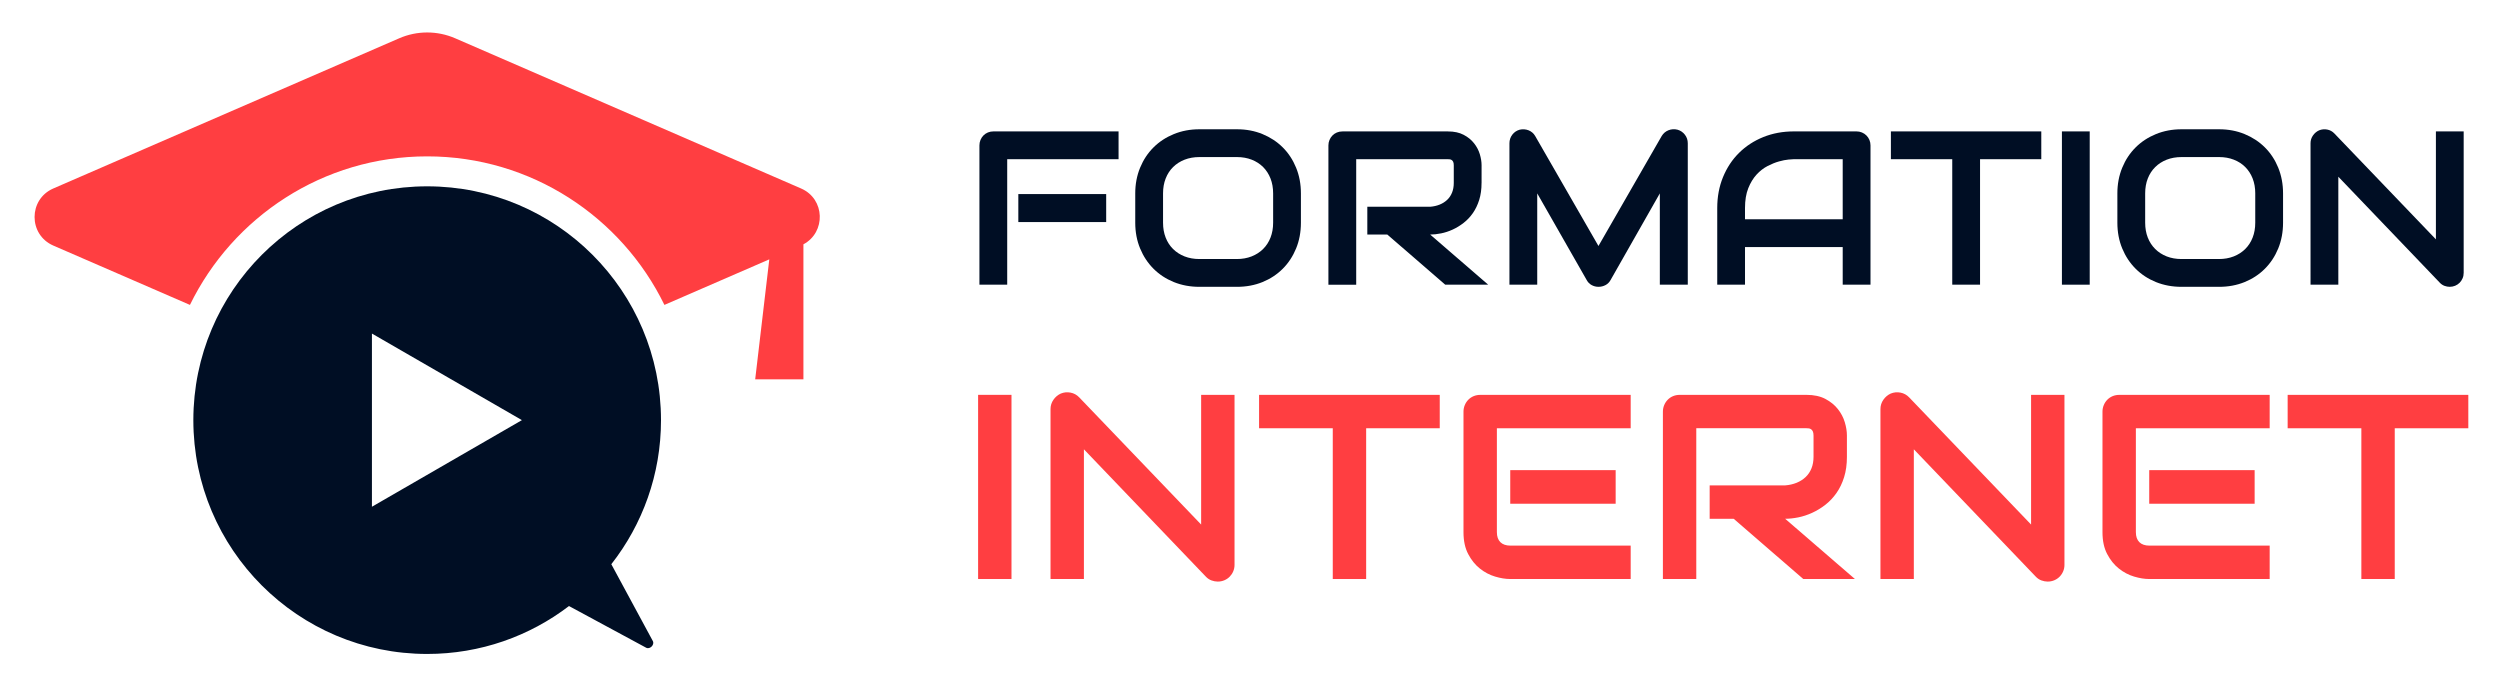
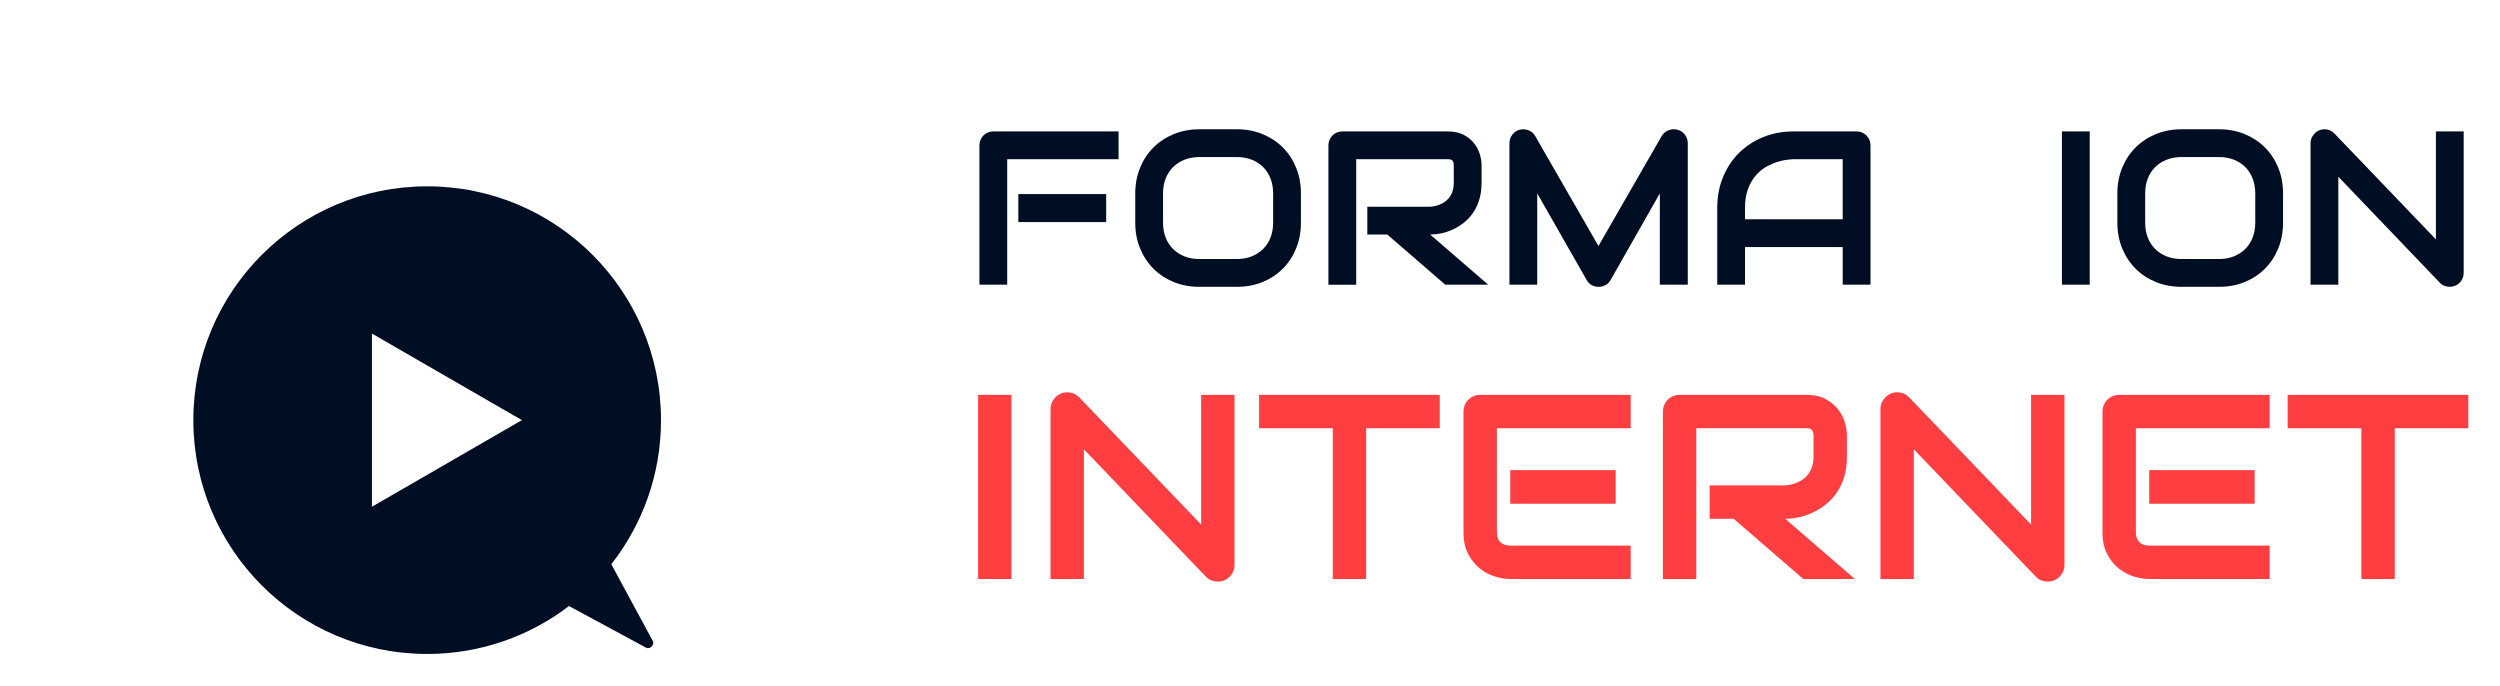
<svg xmlns="http://www.w3.org/2000/svg" version="1.1" id="Calque_1" x="0px" y="0px" width="205.167px" height="56.333px" viewBox="0 0 205.167 56.333" enable-background="new 0 0 205.167 56.333" xml:space="preserve">
  <g id="XMLID_1_">
    <path id="XMLID_3_" fill="#000E24" d="M50.169,46.304c2.554-3.259,4.077-7.362,4.077-11.824c0-10.599-8.592-19.189-19.19-19.189   c-10.597,0-19.189,8.59-19.189,19.189s8.592,19.188,19.189,19.188c4.376,0,8.41-1.466,11.639-3.932l6.331,3.42   c0.307,0.165,0.715-0.244,0.549-0.549L50.169,46.304z M30.523,41.587V27.374l12.308,7.105L30.523,41.587z" />
-     <path id="XMLID_2_" fill="#FF3E41" d="M65.934,20.05v11.082h-3.958l1.158-9.847l-8.607,3.738   c-3.516-7.209-10.921-12.19-19.469-12.19s-15.954,4.98-19.47,12.19L4.372,20.152c-2.046-0.893-2.046-3.791,0-4.683L32.758,3.144   c1.469-0.639,3.132-0.639,4.602,0L65.747,15.47C67.724,16.332,67.786,19.066,65.934,20.05z" />
  </g>
  <g>
    <g>
      <path fill="#000E24" d="M91.798,13.064h-9.14v10.299h-2.28v-11.43c0-0.158,0.029-0.307,0.087-0.447s0.139-0.263,0.241-0.368    c0.103-0.105,0.224-0.188,0.364-0.246c0.14-0.059,0.292-0.088,0.456-0.088h10.271V13.064z M90.781,18.222h-7.21v-2.298h7.21    V18.222z" />
      <path fill="#000E24" d="M106.762,18.275c0,0.766-0.131,1.471-0.395,2.114c-0.264,0.644-0.628,1.199-1.096,1.667    s-1.021,0.832-1.662,1.093c-0.641,0.26-1.338,0.39-2.092,0.39h-3.088c-0.754,0-1.453-0.13-2.096-0.39    c-0.643-0.261-1.199-0.625-1.667-1.093s-0.835-1.023-1.101-1.667c-0.267-0.643-0.399-1.348-0.399-2.114v-2.403    c0-0.76,0.133-1.463,0.399-2.109c0.266-0.646,0.633-1.202,1.101-1.667c0.468-0.465,1.023-0.829,1.667-1.092    s1.342-0.395,2.096-0.395h3.088c0.754,0,1.451,0.131,2.092,0.395s1.194,0.627,1.662,1.092c0.468,0.465,0.833,1.021,1.096,1.667    c0.264,0.646,0.395,1.349,0.395,2.109V18.275z M104.482,15.872c0-0.45-0.072-0.858-0.215-1.224    c-0.144-0.365-0.346-0.678-0.605-0.938c-0.261-0.26-0.573-0.462-0.938-0.605c-0.365-0.143-0.768-0.215-1.206-0.215h-3.088    c-0.444,0-0.849,0.072-1.215,0.215c-0.365,0.144-0.68,0.345-0.943,0.605s-0.466,0.573-0.609,0.938    c-0.144,0.366-0.215,0.773-0.215,1.224v2.403c0,0.45,0.071,0.858,0.215,1.224c0.143,0.366,0.346,0.678,0.609,0.938    s0.578,0.462,0.943,0.606c0.366,0.143,0.771,0.215,1.215,0.215h3.07c0.444,0,0.85-0.072,1.215-0.215    c0.365-0.144,0.68-0.346,0.942-0.606c0.264-0.26,0.467-0.573,0.61-0.938c0.143-0.365,0.215-0.773,0.215-1.224V15.872z" />
      <path fill="#000E24" d="M121.586,15.012c0,0.521-0.064,0.986-0.193,1.395s-0.303,0.771-0.521,1.083    c-0.219,0.313-0.473,0.581-0.76,0.803c-0.285,0.222-0.586,0.405-0.898,0.548c-0.313,0.143-0.629,0.247-0.947,0.311    c-0.318,0.064-0.619,0.097-0.898,0.097l4.762,4.115h-3.525l-4.754-4.115h-1.641v-2.281h5.158c0.285-0.023,0.547-0.083,0.785-0.18    c0.236-0.096,0.441-0.227,0.613-0.39s0.305-0.361,0.398-0.592s0.141-0.496,0.141-0.794v-1.438c0-0.128-0.016-0.227-0.047-0.293    c-0.033-0.067-0.074-0.117-0.123-0.149c-0.051-0.032-0.104-0.051-0.158-0.057c-0.057-0.005-0.107-0.009-0.154-0.009h-7.525v10.299    h-2.281v-11.43c0-0.158,0.029-0.307,0.088-0.447s0.139-0.263,0.242-0.368c0.102-0.105,0.223-0.188,0.363-0.246    c0.141-0.059,0.293-0.088,0.457-0.088h8.656c0.51,0,0.939,0.092,1.289,0.276c0.352,0.184,0.637,0.415,0.855,0.693    c0.221,0.278,0.377,0.578,0.475,0.899c0.096,0.322,0.145,0.623,0.145,0.903V15.012z" />
      <path fill="#000E24" d="M138.514,23.363h-2.297v-7.492l-4.045,7.115c-0.1,0.181-0.238,0.318-0.416,0.412    c-0.178,0.093-0.369,0.14-0.574,0.14c-0.199,0-0.385-0.047-0.557-0.14c-0.174-0.094-0.309-0.231-0.408-0.412l-4.061-7.115v7.492    h-2.281V11.758c0-0.263,0.078-0.497,0.232-0.702s0.357-0.342,0.609-0.413c0.123-0.029,0.246-0.039,0.369-0.03    s0.24,0.035,0.355,0.079c0.113,0.044,0.217,0.105,0.311,0.185c0.094,0.079,0.172,0.174,0.236,0.285l5.193,9.026l5.191-9.026    c0.135-0.222,0.32-0.38,0.559-0.474c0.236-0.093,0.482-0.108,0.74-0.044c0.246,0.07,0.447,0.208,0.605,0.413    s0.236,0.438,0.236,0.702V23.363z" />
      <path fill="#000E24" d="M153.506,23.363h-2.281v-3.088h-8.018v3.088h-2.279v-6.29c0-0.918,0.156-1.763,0.473-2.535    c0.316-0.771,0.754-1.435,1.316-1.991c0.561-0.556,1.225-0.988,1.99-1.298s1.604-0.465,2.51-0.465h5.139    c0.158,0,0.309,0.029,0.447,0.088c0.141,0.058,0.264,0.14,0.369,0.246c0.105,0.105,0.188,0.228,0.246,0.368    s0.088,0.29,0.088,0.447V23.363z M143.207,17.994h8.018v-4.93h-4.008c-0.07,0-0.219,0.011-0.443,0.031    c-0.225,0.021-0.486,0.072-0.781,0.154s-0.605,0.208-0.934,0.377c-0.328,0.17-0.629,0.403-0.904,0.702    c-0.273,0.298-0.5,0.671-0.68,1.119c-0.178,0.447-0.268,0.99-0.268,1.627V17.994z" />
-       <path fill="#000E24" d="M167.521,13.064h-5.025v10.299h-2.281V13.064h-5.035v-2.28h12.342V13.064z" />
      <path fill="#000E24" d="M171.496,23.363h-2.281V10.784h2.281V23.363z" />
      <path fill="#000E24" d="M187.363,18.275c0,0.766-0.133,1.471-0.395,2.114c-0.264,0.644-0.629,1.199-1.098,1.667    c-0.467,0.468-1.021,0.832-1.662,1.093c-0.641,0.26-1.338,0.39-2.092,0.39h-3.088c-0.754,0-1.453-0.13-2.096-0.39    c-0.643-0.261-1.199-0.625-1.666-1.093c-0.469-0.468-0.836-1.023-1.102-1.667c-0.266-0.643-0.398-1.348-0.398-2.114v-2.403    c0-0.76,0.133-1.463,0.398-2.109c0.266-0.646,0.633-1.202,1.102-1.667c0.467-0.465,1.023-0.829,1.666-1.092    s1.342-0.395,2.096-0.395h3.088c0.754,0,1.451,0.131,2.092,0.395s1.195,0.627,1.662,1.092c0.469,0.465,0.834,1.021,1.098,1.667    c0.262,0.646,0.395,1.349,0.395,2.109V18.275z M185.082,15.872c0-0.45-0.072-0.858-0.215-1.224    c-0.143-0.365-0.346-0.678-0.605-0.938s-0.572-0.462-0.938-0.605c-0.365-0.143-0.768-0.215-1.207-0.215h-3.088    c-0.443,0-0.85,0.072-1.215,0.215c-0.365,0.144-0.68,0.345-0.941,0.605c-0.264,0.26-0.467,0.573-0.611,0.938    c-0.143,0.366-0.215,0.773-0.215,1.224v2.403c0,0.45,0.072,0.858,0.215,1.224c0.145,0.366,0.348,0.678,0.611,0.938    c0.262,0.26,0.576,0.462,0.941,0.606c0.365,0.143,0.771,0.215,1.215,0.215h3.07c0.445,0,0.85-0.072,1.215-0.215    c0.365-0.144,0.68-0.346,0.943-0.606s0.467-0.573,0.609-0.938c0.143-0.365,0.215-0.773,0.215-1.224V15.872z" />
      <path fill="#000E24" d="M202.186,22.389c0,0.164-0.029,0.316-0.092,0.457c-0.061,0.141-0.143,0.262-0.244,0.363    c-0.104,0.103-0.225,0.184-0.365,0.242c-0.141,0.058-0.289,0.087-0.447,0.087c-0.141,0-0.281-0.026-0.426-0.079    c-0.143-0.053-0.27-0.137-0.381-0.254l-8.332-8.702v8.86h-2.281V11.758c0-0.234,0.066-0.446,0.197-0.636    c0.131-0.19,0.299-0.332,0.504-0.425c0.217-0.087,0.439-0.109,0.666-0.065c0.229,0.043,0.426,0.15,0.588,0.32l8.334,8.692v-8.859    h2.279V22.389z" />
    </g>
    <g>
      <path fill="#FF3E41" d="M83.01,47.518h-2.74V32.404h2.74V47.518z" />
      <path fill="#FF3E41" d="M101.315,46.348c0,0.197-0.037,0.379-0.111,0.547c-0.072,0.17-0.172,0.314-0.295,0.438    s-0.268,0.221-0.438,0.291c-0.168,0.07-0.348,0.105-0.537,0.105c-0.169,0-0.339-0.033-0.511-0.096    c-0.172-0.063-0.325-0.164-0.458-0.305L88.953,36.873v10.645h-2.74V33.574c0-0.281,0.079-0.535,0.237-0.764    c0.158-0.229,0.36-0.398,0.606-0.512c0.26-0.105,0.527-0.131,0.801-0.078s0.509,0.182,0.706,0.385l10.011,10.443V32.404h2.74    V46.348z" />
      <path fill="#FF3E41" d="M118.154,35.145h-6.038v12.373h-2.74V35.145h-6.048v-2.74h14.827V35.145z" />
      <path fill="#FF3E41" d="M133.825,47.518h-9.885c-0.38,0-0.794-0.066-1.244-0.201c-0.449-0.133-0.865-0.354-1.248-0.658    c-0.384-0.305-0.703-0.703-0.959-1.191c-0.257-0.488-0.385-1.086-0.385-1.797v-9.885c0-0.189,0.035-0.369,0.105-0.537    c0.069-0.168,0.166-0.316,0.289-0.443c0.123-0.125,0.27-0.225,0.438-0.295c0.169-0.07,0.352-0.105,0.548-0.105h12.341v2.74    h-10.981v8.525c0,0.359,0.096,0.633,0.285,0.822s0.467,0.285,0.832,0.285h9.864V47.518z M132.592,41.342h-8.651V38.58h8.651    V41.342z" />
      <path fill="#FF3E41" d="M151.571,37.484c0,0.625-0.077,1.184-0.231,1.676s-0.363,0.926-0.627,1.301    c-0.264,0.377-0.567,0.697-0.911,0.965c-0.345,0.268-0.705,0.486-1.081,0.658s-0.755,0.297-1.138,0.375    c-0.383,0.076-0.743,0.115-1.08,0.115l5.723,4.943h-4.237l-5.711-4.943h-1.971v-2.74h6.196c0.344-0.027,0.658-0.1,0.943-0.215    c0.284-0.117,0.53-0.273,0.737-0.469c0.207-0.197,0.367-0.434,0.479-0.713c0.112-0.277,0.169-0.594,0.169-0.953v-1.729    c0-0.154-0.02-0.271-0.059-0.354c-0.038-0.08-0.088-0.139-0.147-0.178s-0.123-0.063-0.189-0.068    c-0.066-0.008-0.128-0.012-0.185-0.012h-9.042v12.373h-2.74V33.785c0-0.189,0.035-0.369,0.105-0.537s0.167-0.316,0.29-0.443    c0.123-0.125,0.269-0.225,0.438-0.295s0.352-0.105,0.548-0.105h10.401c0.611,0,1.128,0.111,1.55,0.332    c0.421,0.223,0.764,0.5,1.027,0.834c0.263,0.332,0.453,0.693,0.568,1.08c0.116,0.387,0.174,0.748,0.174,1.084V37.484z" />
      <path fill="#FF3E41" d="M169.424,46.348c0,0.197-0.036,0.379-0.11,0.547c-0.073,0.17-0.172,0.314-0.295,0.438    s-0.269,0.221-0.438,0.291s-0.348,0.105-0.537,0.105c-0.169,0-0.339-0.033-0.512-0.096c-0.172-0.063-0.324-0.164-0.458-0.305    l-10.012-10.455v10.645h-2.74V33.574c0-0.281,0.079-0.535,0.237-0.764s0.36-0.398,0.606-0.512c0.26-0.105,0.526-0.131,0.801-0.078    s0.509,0.182,0.706,0.385l10.012,10.443V32.404h2.739V46.348z" />
      <path fill="#FF3E41" d="M186.265,47.518h-9.885c-0.38,0-0.794-0.066-1.244-0.201c-0.449-0.133-0.865-0.354-1.248-0.658    c-0.384-0.305-0.703-0.703-0.959-1.191c-0.257-0.488-0.385-1.086-0.385-1.797v-9.885c0-0.189,0.035-0.369,0.105-0.537    c0.069-0.168,0.166-0.316,0.289-0.443c0.123-0.125,0.27-0.225,0.438-0.295c0.169-0.07,0.352-0.105,0.548-0.105h12.341v2.74    h-10.981v8.525c0,0.359,0.096,0.633,0.285,0.822s0.467,0.285,0.832,0.285h9.864V47.518z M185.031,41.342h-8.651V38.58h8.651    V41.342z" />
      <path fill="#FF3E41" d="M202.567,35.145h-6.038v12.373h-2.74V35.145h-6.049v-2.74h14.827V35.145z" />
    </g>
  </g>
</svg>